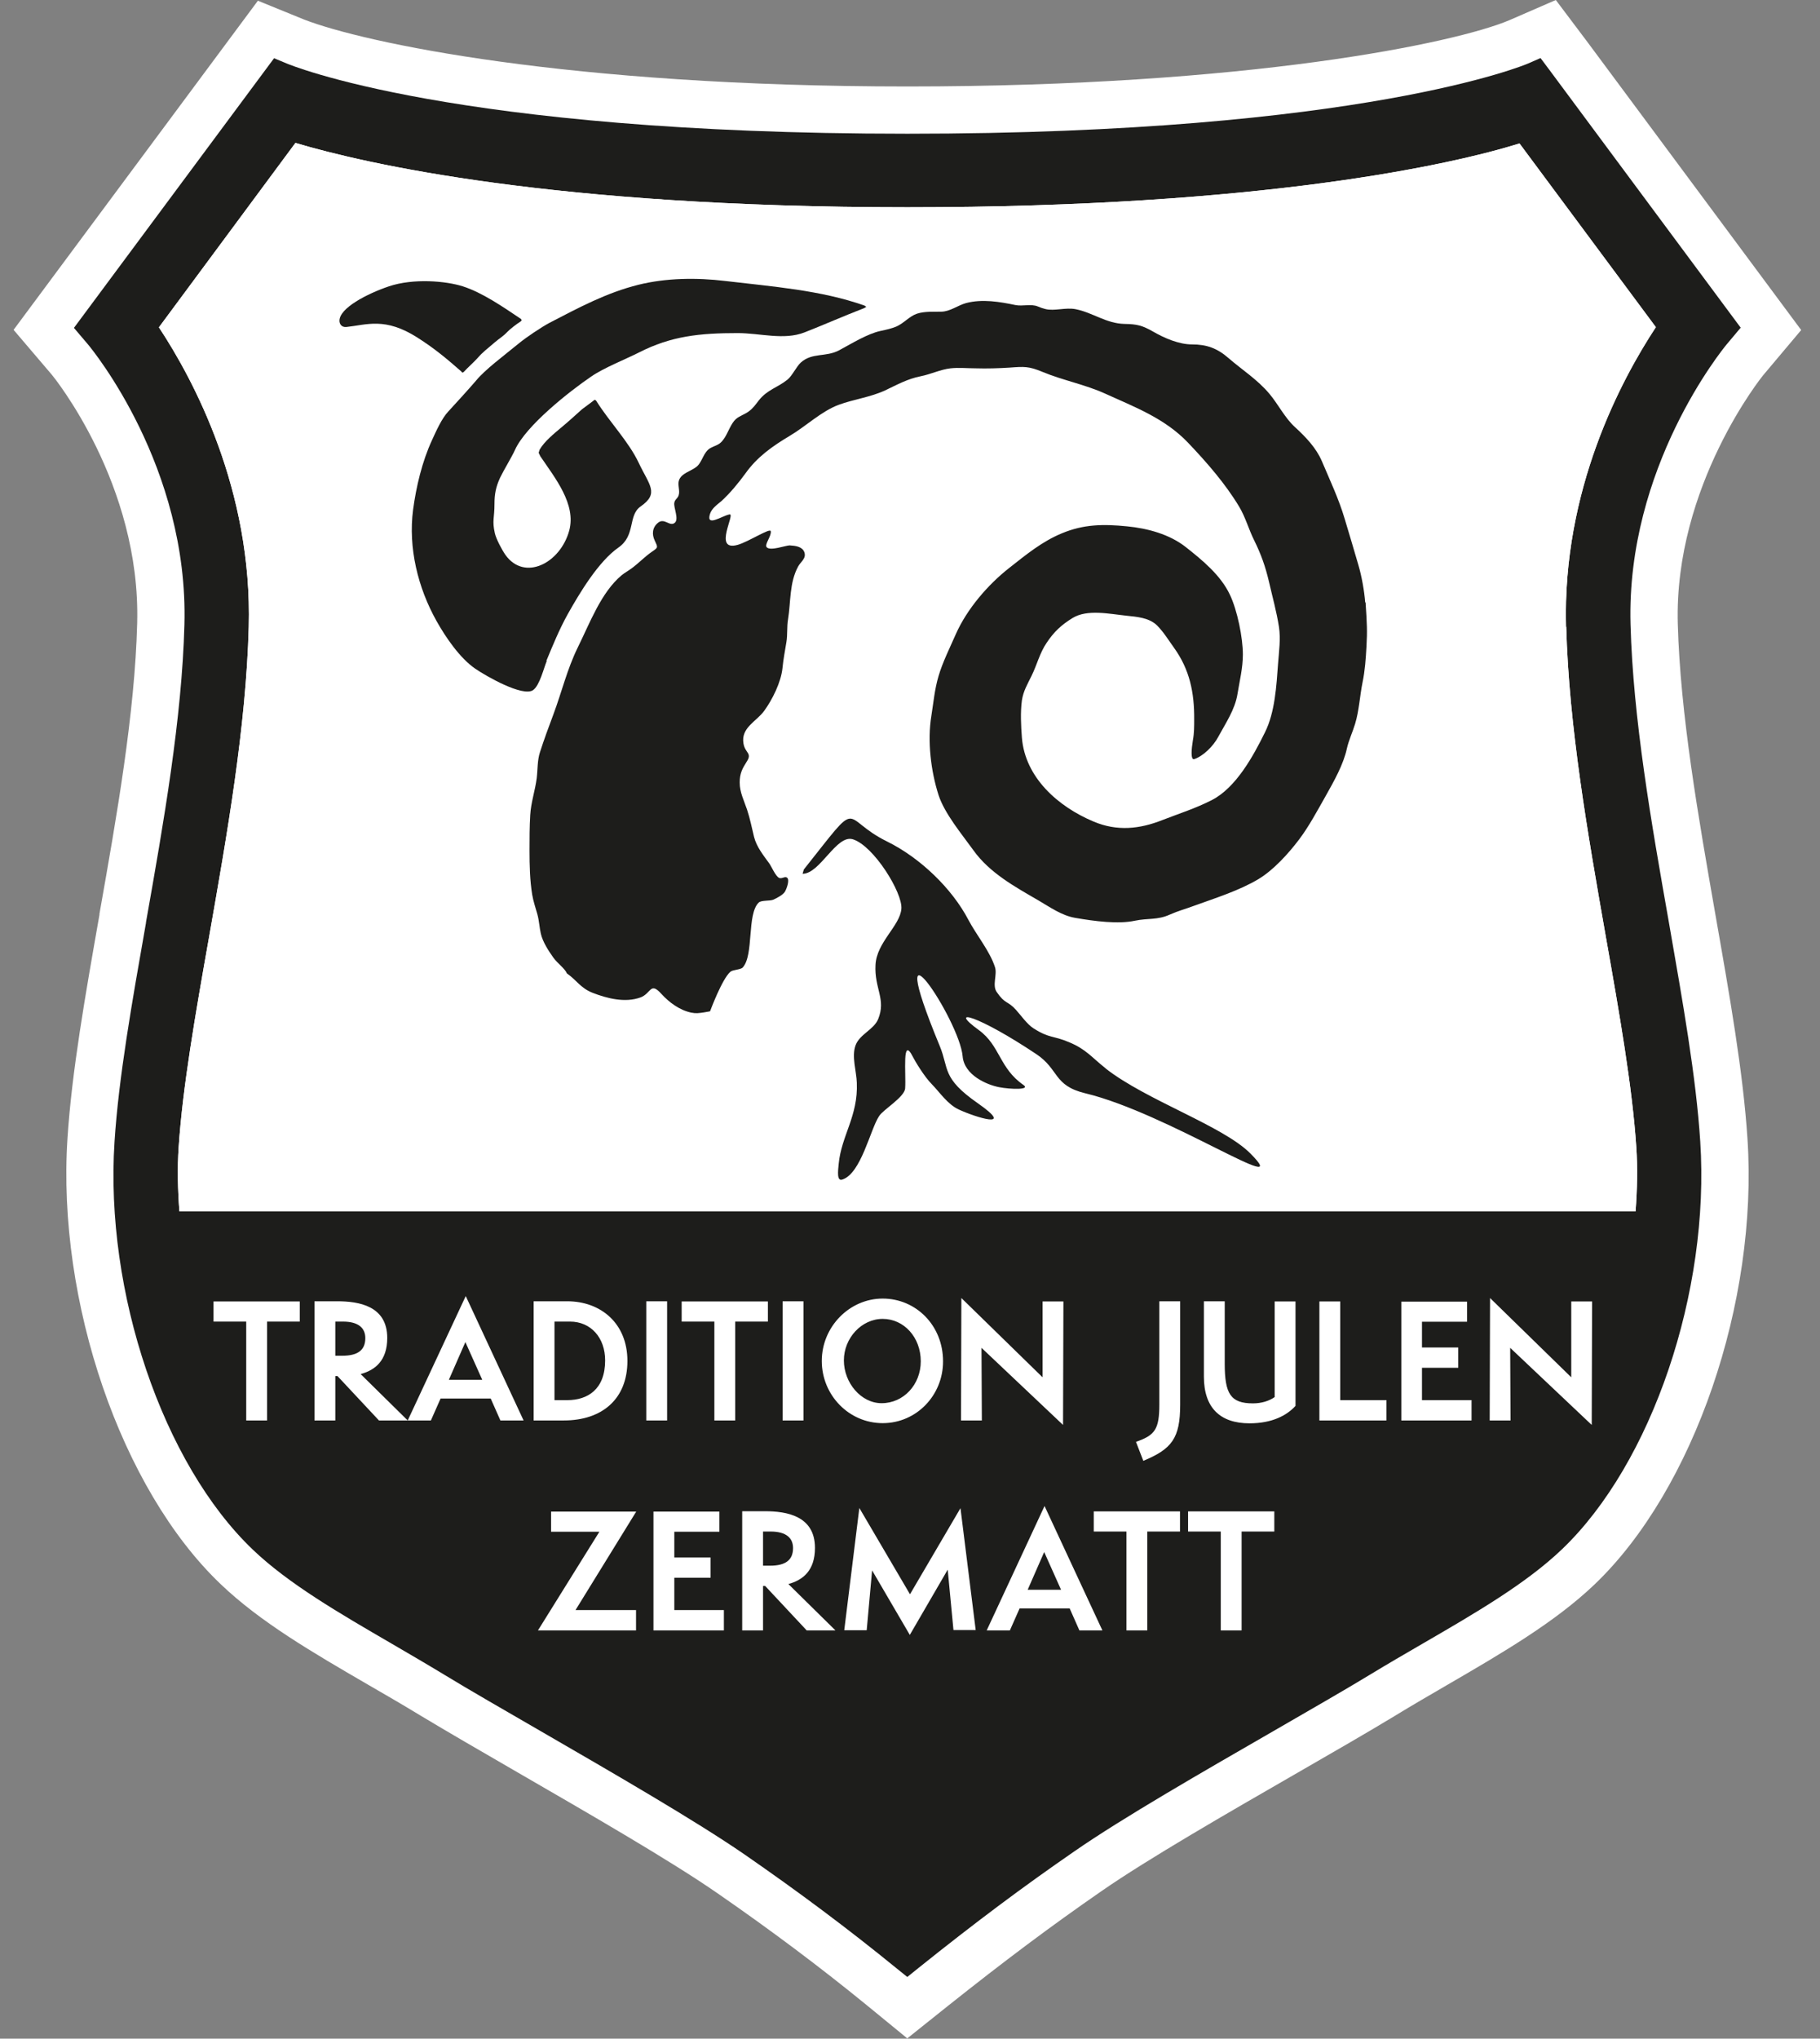
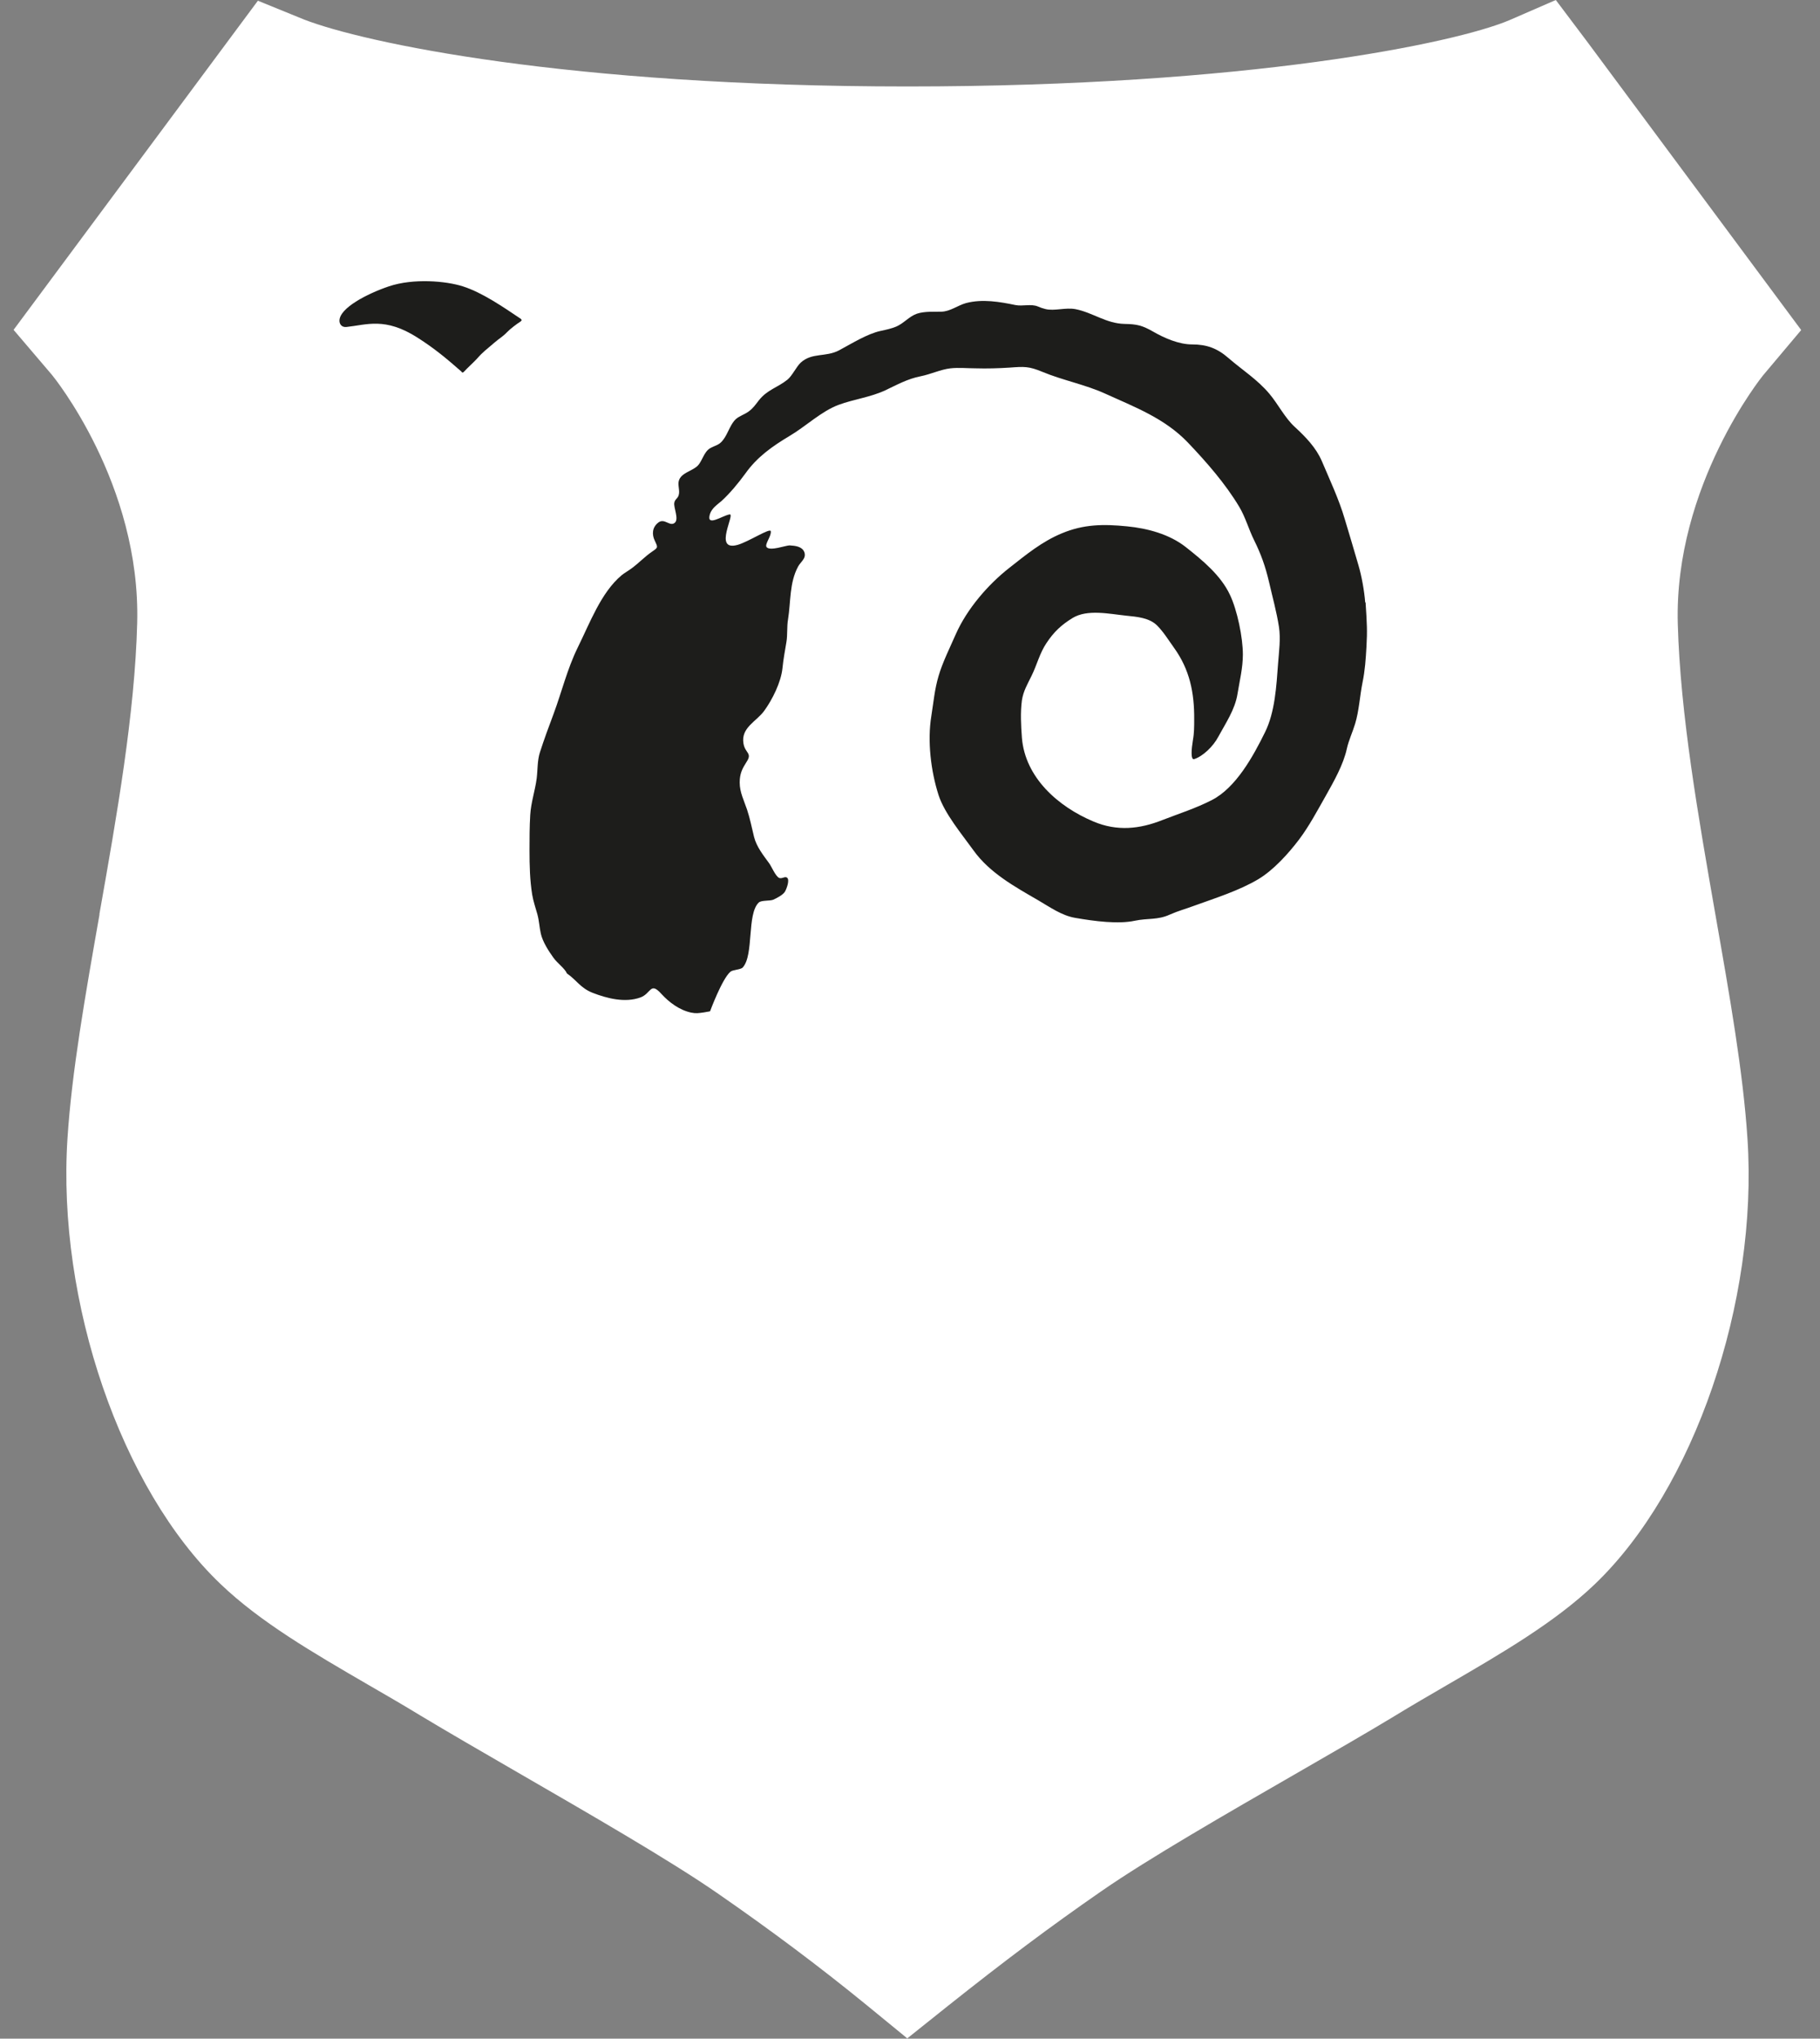
<svg xmlns="http://www.w3.org/2000/svg" width="134px" height="150px" viewBox="0 0 134 150" version="1.1">
  <rect x="0" y="0" width="134" height="150" fill="#808080" stroke="none" />
  <title>logos/tradition</title>
  <g id="logos/tradition" stroke="none" stroke-width="1" fill="none" fill-rule="evenodd">
    <g id="Tradition_Julen" transform="translate(1, 0)" fill-rule="nonzero">
      <path d="M65.775,149.96 L62.785,147.513 C59.347,144.709 55.762,142.025 51.821,139.3 C48.303,136.866 42.351,133.441 37.113,130.412 C34.415,128.851 31.875,127.383 29.944,126.219 C28.661,125.439 27.365,124.685 26.122,123.971 C22.022,121.59 18.147,119.341 15.224,116.537 C7.923,109.567 3.188,95.785 3.968,83.762 C4.285,78.855 5.277,73.248 6.322,67.309 L6.322,67.243 C7.605,59.995 8.928,52.495 9.1,45.856 C9.377,35.592 2.897,27.67 2.83,27.59 L0,24.27 L17.988,0.053 L21.4,1.442 C25.778,3.135 40.724,6.362 65.814,6.362 C90.905,6.362 106.115,3.174 110.109,1.495 L113.548,0 L115.889,3.108 L131.615,24.284 L128.798,27.63 C128.798,27.63 122.251,35.711 122.529,45.895 C122.714,52.562 124.037,60.074 125.306,67.335 C126.351,73.287 127.343,78.895 127.661,83.802 C128.454,95.812 123.719,109.594 116.405,116.577 C113.482,119.368 109.594,121.629 105.493,124.01 C104.25,124.738 102.954,125.478 101.684,126.259 C99.766,127.423 97.214,128.891 94.529,130.438 C89.384,133.401 83.538,136.76 80.086,139.154 C76.356,141.734 72.983,144.26 68.79,147.593 L65.775,150 L65.775,149.96 Z" id="Path" fill="#FFFFFF" />
-       <path d="M114.315,46.12 C114.514,53.487 115.902,61.357 117.238,68.962 C118.244,74.636 119.183,80.006 119.474,84.397 C119.579,85.945 119.54,87.532 119.421,89.132 L12.208,89.132 C12.089,87.532 12.049,85.945 12.155,84.397 C12.446,80.006 13.385,74.636 14.39,68.962 C15.726,61.357 17.115,53.501 17.313,46.133 C17.591,36.055 13.253,27.947 10.7,24.085 L20.752,10.515 C25.805,12.023 39.666,15.25 65.801,15.25 C91.936,15.25 105.917,12.102 110.876,10.555 L120.915,24.072 C118.363,27.947 114.024,36.042 114.302,46.133 M127.171,24.125 L113.098,5.172 L112.424,4.272 L111.485,4.682 C111.366,4.735 99.29,9.84 65.801,9.84 C32.312,9.84 20.236,4.722 20.104,4.669 L19.178,4.285 L4.444,24.125 L5.489,25.355 C5.793,25.725 12.896,34.349 12.578,45.962 C12.393,52.866 11.057,60.484 9.748,67.864 L9.748,67.904 C8.716,73.763 7.737,79.279 7.433,84.001 C6.706,95.071 10.991,107.702 17.617,114.024 C20.25,116.537 23.953,118.68 27.868,120.955 C29.138,121.696 30.434,122.45 31.743,123.243 C33.635,124.394 36.174,125.849 38.846,127.396 C44.15,130.465 50.154,133.93 53.792,136.43 C57.812,139.207 61.476,141.945 64.981,144.802 L65.801,145.463 L66.621,144.802 C70.867,141.403 74.306,138.837 78.102,136.218 C81.673,133.745 87.572,130.359 92.783,127.356 C95.455,125.809 97.981,124.367 99.872,123.217 C101.182,122.423 102.478,121.669 103.734,120.942 C107.662,118.667 111.366,116.511 113.998,113.998 C120.624,107.676 124.91,95.045 124.182,83.974 C123.878,79.252 122.899,73.737 121.881,67.904 C120.571,60.497 119.236,52.852 119.05,45.935 C118.733,34.389 125.822,25.712 126.126,25.342 L127.171,24.098 L127.171,24.125 Z" id="Shape" fill="#1D1D1B" />
-       <path d="M114.315,46.12 C114.514,53.487 115.902,61.357 117.238,68.962 C118.244,74.636 119.183,80.006 119.474,84.397 C119.579,85.945 119.54,87.532 119.421,89.132 L12.208,89.132 C12.089,87.532 12.049,85.945 12.155,84.397 C12.446,80.006 13.385,74.636 14.39,68.962 C15.726,61.357 17.115,53.501 17.313,46.133 C17.591,36.055 13.253,27.947 10.7,24.085 L20.752,10.515 C25.805,12.023 39.666,15.25 65.801,15.25 C91.936,15.25 105.917,12.102 110.876,10.555 L120.915,24.072 C118.363,27.947 114.024,36.042 114.302,46.12" id="Path" fill="#FFFFFF" />
      <path d="M32.987,27.379 L33.066,27.418 L33.145,27.365 C33.41,27.074 33.939,26.598 34.111,26.4 C34.6,25.844 34.799,25.738 35.42,25.196 C35.804,24.866 36.002,24.786 36.359,24.416 C36.531,24.231 37.021,23.847 37.338,23.649 L37.417,23.556 L37.351,23.464 C36.068,22.604 34.521,21.532 33.079,21.07 C31.836,20.673 29.442,20.461 27.63,21.07 C26.029,21.612 23.979,22.67 23.993,23.609 C23.993,23.821 24.138,24.098 24.508,24.059 C26.003,23.9 27.352,23.318 29.733,24.839 C31.003,25.646 31.902,26.4 33,27.365" id="Path" fill="#1D1D1B" />
-       <path d="M39.229,48.62 C39.705,47.469 40.182,46.305 40.79,45.208 C41.703,43.581 43.065,41.319 44.533,40.287 C45.829,39.388 45.208,37.933 46.173,37.259 C47.562,36.293 46.795,35.685 46.028,34.058 C45.287,32.484 43.845,31.016 42.893,29.482 L42.827,29.429 L42.761,29.429 C42.536,29.614 41.928,30.05 41.848,30.116 C41.041,30.831 41.147,30.764 40.314,31.465 C39.825,31.875 39.071,32.484 38.727,33.092 L38.661,33.317 L38.78,33.568 C39.864,35.169 41.438,37.1 40.909,39.044 C40.248,41.451 37.616,42.787 36.214,40.83 C35.962,40.473 35.526,39.653 35.433,39.229 C35.222,38.29 35.407,38.132 35.407,37.073 C35.407,36.346 35.513,35.817 35.817,35.156 C36.095,34.574 36.663,33.661 36.915,33.106 C37.708,31.333 40.909,28.807 42.523,27.709 C43.435,27.074 45.075,26.426 46.041,25.937 C48.422,24.72 50.525,24.508 53.315,24.508 C54.969,24.508 56.715,25.051 58.236,24.456 C59.717,23.874 61.092,23.265 62.627,22.67 L62.785,22.577 L62.653,22.485 C59.439,21.347 55.842,21.083 52.39,20.673 C50.3,20.421 48.051,20.448 46.014,20.951 C43.66,21.532 41.57,22.657 39.454,23.755 C38.859,24.072 37.735,24.826 37.206,25.262 C36.095,26.175 34.693,27.207 34.031,28.027 C33.688,28.437 32.365,29.892 32.008,30.275 C31.518,30.791 31.108,31.73 30.804,32.391 C30.077,33.965 29.64,35.817 29.415,37.497 C29.045,40.314 29.773,43.25 31.135,45.684 C31.809,46.887 32.854,48.422 33.992,49.202 C34.759,49.731 37.497,51.305 38.251,50.776 C38.74,50.432 39.044,49.123 39.256,48.633" id="Path" fill="#1D1D1B" />
      <path d="M99.515,44.335 C99.449,43.462 99.251,42.377 99.012,41.57 C98.682,40.433 98.338,39.282 98.007,38.184 C97.584,36.743 96.909,35.314 96.327,33.939 C95.904,32.947 95.124,32.14 94.33,31.413 C93.603,30.751 93.1,29.733 92.465,28.979 C91.592,27.934 90.442,27.207 89.45,26.347 C88.617,25.619 87.836,25.342 86.765,25.342 C85.799,25.342 84.728,24.879 83.881,24.389 C83.114,23.953 82.718,23.847 81.805,23.834 C80.443,23.807 79.464,23.001 78.194,22.749 C77.453,22.604 76.62,22.908 75.959,22.736 C75.708,22.67 75.641,22.644 75.417,22.551 C74.914,22.339 74.306,22.551 73.763,22.445 C72.613,22.207 71.33,21.982 70.126,22.3 C69.504,22.472 68.962,22.921 68.301,22.934 C67.745,22.948 67.084,22.895 66.515,23.08 C65.933,23.278 65.563,23.781 64.981,24.032 C64.624,24.178 64.267,24.257 63.83,24.35 C62.852,24.561 61.714,25.276 60.775,25.778 C59.796,26.294 58.791,25.924 57.958,26.678 C57.64,26.969 57.323,27.656 56.979,27.934 C56.238,28.529 55.498,28.661 54.863,29.468 C54.625,29.773 54.453,30.037 54.122,30.275 C53.818,30.5 53.434,30.606 53.17,30.844 C52.826,31.161 52.614,31.796 52.363,32.193 C52.006,32.748 51.834,32.696 51.318,32.96 C50.776,33.251 50.71,34.031 50.26,34.362 C49.85,34.679 49.162,34.825 48.99,35.341 C48.871,35.671 49.083,36.108 48.964,36.452 C48.885,36.69 48.686,36.743 48.647,36.994 C48.58,37.338 49.004,38.184 48.686,38.462 C48.316,38.78 47.932,38.092 47.469,38.449 C47.006,38.806 46.993,39.335 47.205,39.772 C47.443,40.287 47.469,40.274 47.006,40.592 C46.464,40.962 46.041,41.425 45.499,41.822 C45.327,41.954 44.943,42.179 44.771,42.324 C43.25,43.594 42.43,45.843 41.531,47.655 C40.75,49.255 40.367,50.895 39.745,52.562 C39.401,53.474 39.057,54.413 38.753,55.352 C38.555,55.974 38.594,56.622 38.515,57.27 C38.396,58.183 38.092,59.042 38.039,59.968 C37.986,60.841 37.986,61.714 37.986,62.6 C37.986,63.672 38.013,64.783 38.184,65.828 C38.264,66.317 38.436,66.806 38.568,67.282 C38.7,67.772 38.714,68.235 38.819,68.698 C38.965,69.319 39.388,69.967 39.758,70.483 C40.023,70.854 40.605,71.277 40.737,71.621 C41.465,72.123 41.729,72.692 42.629,73.049 C43.687,73.459 45.009,73.803 46.147,73.393 C46.954,73.102 46.861,72.203 47.694,73.128 C48.25,73.737 49.017,74.319 49.877,74.504 C50.26,74.583 50.432,74.544 50.829,74.491 C51.001,74.464 51.146,74.438 51.279,74.411 C51.279,74.411 52.151,72.044 52.773,71.502 C52.958,71.343 53.527,71.356 53.686,71.184 C54.519,70.272 53.977,67.256 54.863,66.409 C55.061,66.224 55.683,66.304 55.934,66.198 C56.172,66.092 56.662,65.841 56.794,65.603 C56.926,65.378 57.164,64.717 56.939,64.571 C56.781,64.465 56.569,64.677 56.371,64.597 C56.093,64.478 55.802,63.738 55.617,63.5 C55.194,62.918 54.704,62.309 54.519,61.582 C54.36,60.947 54.228,60.246 54.003,59.571 C53.778,58.897 53.461,58.302 53.461,57.574 C53.461,56.913 53.659,56.543 53.963,56.066 C54.413,55.392 53.858,55.432 53.739,54.704 C53.54,53.54 54.691,53.091 55.26,52.31 C55.868,51.477 56.503,50.194 56.609,49.176 C56.675,48.501 56.794,47.893 56.9,47.245 C56.992,46.715 56.926,46.107 57.019,45.578 C57.23,44.282 57.111,42.893 57.759,41.689 C57.958,41.319 58.381,41.094 58.222,40.631 C58.064,40.208 57.561,40.155 57.138,40.129 C56.847,40.129 55.709,40.565 55.445,40.261 C55.273,40.049 55.815,39.441 55.749,39.084 C55.709,38.819 54.109,39.864 53.315,40.089 C51.437,40.618 53.223,37.682 52.694,37.854 C52.151,37.96 50.988,38.793 51.265,37.841 C51.398,37.391 51.834,37.113 52.125,36.862 C52.747,36.293 53.368,35.539 53.871,34.851 C54.744,33.621 55.855,32.841 57.138,32.074 C58.328,31.373 59.466,30.262 60.749,29.786 C61.86,29.376 63.076,29.23 64.161,28.728 C65.06,28.304 65.801,27.881 66.793,27.683 C67.534,27.537 68.261,27.18 68.989,27.101 C69.584,27.035 70.232,27.101 70.827,27.101 C71.674,27.127 72.494,27.101 73.34,27.048 C74.398,26.969 74.742,26.942 75.761,27.365 C77.255,27.987 78.895,28.291 80.377,28.966 C82.559,29.958 84.754,30.778 86.461,32.563 C87.836,34.005 89.212,35.579 90.23,37.272 C90.706,38.065 90.931,38.938 91.341,39.758 C91.844,40.777 92.161,41.663 92.426,42.787 C92.677,43.885 92.994,45.022 93.166,46.133 C93.299,47.006 93.166,47.946 93.1,48.818 C92.981,50.445 92.875,52.403 92.135,53.884 C91.275,55.63 90.005,57.958 88.22,58.87 C87.029,59.479 85.813,59.862 84.582,60.339 C82.916,61 81.249,61.185 79.504,60.444 C76.924,59.36 74.478,57.23 74.239,54.281 C74.173,53.395 74.12,52.416 74.239,51.53 C74.345,50.842 74.65,50.339 74.954,49.718 C75.35,48.911 75.549,48.051 76.051,47.311 C76.594,46.491 77.149,45.975 77.969,45.472 C79.054,44.811 80.654,45.168 81.911,45.3 C82.691,45.38 83.617,45.446 84.199,46.028 C84.662,46.491 85.072,47.152 85.442,47.668 C86.593,49.268 86.937,50.961 86.924,52.919 C86.924,53.434 86.924,53.95 86.831,54.453 C86.725,55.088 86.646,55.934 86.924,55.855 C87.572,55.643 88.326,54.916 88.696,54.215 C89.225,53.236 89.926,52.218 90.111,51.067 C90.27,50.088 90.508,49.149 90.508,48.157 C90.508,46.914 90.098,44.903 89.556,43.766 C88.881,42.324 87.519,41.213 86.315,40.261 C85.112,39.309 83.485,38.872 81.977,38.727 C80.244,38.555 78.789,38.568 77.176,39.243 C75.708,39.851 74.544,40.817 73.314,41.782 C71.74,43.012 70.192,44.811 69.372,46.663 C68.962,47.602 68.393,48.739 68.102,49.744 C67.811,50.723 67.732,51.675 67.573,52.667 C67.269,54.519 67.534,56.728 68.102,58.5 C68.552,59.876 69.822,61.383 70.668,62.561 C71.859,64.227 73.724,65.246 75.456,66.251 C76.316,66.753 77.163,67.362 78.154,67.534 C79.596,67.785 81.342,68.01 82.559,67.745 C83.511,67.547 84.225,67.706 85.125,67.296 C85.786,67.005 86.275,66.886 86.95,66.634 C88.524,66.066 90.243,65.523 91.645,64.69 C92.77,64.016 93.867,62.799 94.648,61.767 C95.388,60.788 96.01,59.611 96.605,58.566 C97.2,57.508 97.915,56.252 98.166,55.075 C98.298,54.479 98.602,53.831 98.774,53.249 C99.065,52.297 99.118,51.199 99.317,50.22 C99.502,49.321 99.555,48.501 99.608,47.575 C99.674,46.424 99.647,45.909 99.541,44.308" id="Path" fill="#1D1D1B" />
-       <path d="M80.416,78.617 C79.371,77.797 78.988,77.215 77.718,76.686 C76.501,76.171 76.29,76.422 75.099,75.668 C74.636,75.377 74.16,74.702 73.816,74.319 C73.181,73.605 73.023,73.922 72.388,72.996 C72.031,72.494 72.441,71.713 72.256,71.158 C71.885,69.994 70.893,68.803 70.298,67.679 C69.094,65.378 66.753,63.116 64.306,61.913 C60.775,60.18 62.547,58.487 58.183,63.976 L58.09,64.293 C59.386,64.293 60.577,61.383 61.793,61.754 C63.328,62.23 65.47,65.695 65.365,66.872 C65.259,68.129 63.539,69.333 63.46,70.999 C63.367,72.732 64.254,73.512 63.658,74.98 C63.341,75.761 62.296,76.091 61.992,76.911 C61.688,77.731 62.058,78.829 62.084,79.662 C62.19,82.122 60.947,83.551 60.749,85.641 C60.696,86.183 60.603,86.924 61.013,86.791 C62.402,86.355 63.076,83.088 63.725,82.122 C64.016,81.646 65.589,80.734 65.642,80.086 C65.722,79.014 65.391,76.118 66.224,77.784 C66.357,78.049 67.044,79.213 67.613,79.781 C68.195,80.377 68.764,81.249 69.584,81.633 C70.774,82.189 73.843,83.167 70.986,81.17 C68.327,79.318 68.883,78.644 68.195,76.977 C63.738,66.198 69.65,75.046 69.875,77.718 C69.994,79.12 71.674,79.821 72.56,79.993 C73.393,80.152 74.888,80.205 74.359,79.834 C72.573,78.604 72.639,76.938 71.078,75.8 C68.698,74.068 71.039,74.716 75.298,77.559 C76.991,78.684 76.541,79.874 78.908,80.443 C84.966,81.898 94.436,88.259 91.063,84.873 C89.04,82.837 83.419,80.972 80.403,78.617" id="Path" fill="#1D1D1B" />
-       <path d="M90.415,119.963 L90.415,112.688 L92.823,112.688 L92.823,111.207 L86.474,111.207 L86.474,112.688 L88.881,112.688 L88.881,119.963 L90.415,119.963 L90.415,119.963 Z M83.471,119.963 L83.471,112.688 L85.879,112.688 L85.879,111.207 L79.53,111.207 L79.53,112.688 L81.937,112.688 L81.937,119.963 L83.471,119.963 L83.471,119.963 Z M77.123,116.974 L74.663,116.974 L75.88,114.196 L77.123,116.974 Z M80.165,119.963 L75.906,110.81 L71.647,119.963 L73.353,119.963 L74.068,118.349 L77.758,118.349 L78.472,119.963 L80.178,119.963 L80.165,119.963 Z M70.84,119.963 L69.716,110.969 L65.999,117.304 L62.27,110.956 L61.159,119.95 L62.812,119.95 L63.209,115.545 L65.986,120.294 L68.777,115.492 L69.2,119.937 L70.84,119.937 L70.84,119.963 Z M55.18,115.201 L55.18,112.688 L55.736,112.688 C56.9,112.688 57.389,113.178 57.389,113.905 C57.389,114.778 56.847,115.201 55.696,115.201 L55.18,115.201 Z M60.511,119.963 L57.045,116.551 C58.117,116.26 59.003,115.559 59.003,113.892 C59.003,111.525 56.9,111.194 55.326,111.194 L53.646,111.194 L53.646,119.963 L55.18,119.963 L55.18,116.696 L55.339,116.696 L58.394,119.963 L60.511,119.963 L60.511,119.963 Z M52.297,119.963 L52.297,118.468 L48.647,118.468 L48.647,116.088 L51.318,116.088 L51.318,114.593 L48.647,114.593 L48.647,112.702 L51.966,112.702 L51.966,111.22 L47.112,111.22 L47.112,119.963 L52.297,119.963 Z M45.829,119.963 L45.829,118.468 L41.372,118.468 L45.843,111.22 L39.573,111.22 L39.573,112.702 L43.131,112.702 L38.608,119.963 L45.829,119.963 L45.829,119.963 Z" id="Shape" fill="#FFFFFF" />
      <path d="M116.193,104.845 L116.22,95.759 L114.686,95.759 L114.686,101.34 L108.707,95.507 L108.681,104.515 L110.215,104.515 L110.189,99.171 L116.193,104.845 L116.193,104.845 Z M107.345,104.515 L107.345,103.02 L103.695,103.02 L103.695,100.639 L106.366,100.639 L106.366,99.145 L103.695,99.145 L103.695,97.253 L107.014,97.253 L107.014,95.772 L102.174,95.772 L102.174,104.515 L107.358,104.515 L107.345,104.515 Z M101.076,104.515 L101.076,103.02 L97.677,103.02 L97.677,95.759 L96.142,95.759 L96.142,104.515 L101.076,104.515 L101.076,104.515 Z M92.849,102.795 C92.452,103.073 91.897,103.258 91.249,103.258 C89.595,103.258 89.172,102.544 89.172,100.335 L89.172,95.746 L87.638,95.746 L87.638,101.287 C87.638,103.589 88.841,104.726 90.997,104.726 C92.664,104.726 93.748,104.144 94.383,103.443 L94.383,95.759 L92.849,95.759 L92.849,102.795 L92.849,102.795 Z M83.167,107.491 C85.27,106.618 85.892,105.837 85.892,103.351 L85.892,95.746 L84.358,95.746 L84.358,103.311 C84.358,105.176 84.04,105.599 82.638,106.089 L83.18,107.491 L83.167,107.491 Z M77.268,104.845 L77.295,95.759 L75.761,95.759 L75.761,101.34 L69.782,95.507 L69.756,104.515 L71.29,104.515 L71.264,99.171 L77.268,104.845 Z M66.793,100.163 C66.793,101.883 65.523,103.245 63.91,103.245 C62.389,103.245 61.132,101.737 61.132,100.097 C61.132,98.457 62.428,97.042 63.989,97.042 C65.55,97.042 66.793,98.391 66.793,100.163 M68.433,100.163 C68.433,97.518 66.436,95.547 63.989,95.547 C61.542,95.547 59.505,97.624 59.505,100.137 C59.505,102.65 61.503,104.713 63.989,104.713 C66.476,104.713 68.433,102.663 68.433,100.176 M58.156,95.746 L56.622,95.746 L56.622,104.515 L58.156,104.515 L58.156,95.746 Z M53.13,104.515 L53.13,97.24 L55.537,97.24 L55.537,95.759 L49.189,95.759 L49.189,97.24 L51.596,97.24 L51.596,104.515 L53.13,104.515 Z M48.117,95.746 L46.583,95.746 L46.583,104.515 L48.117,104.515 L48.117,95.746 Z M39.825,103.02 L39.825,97.24 L40.962,97.24 C42.509,97.24 43.554,98.43 43.554,100.097 C43.554,102.226 42.271,103.02 40.764,103.02 L39.811,103.02 L39.825,103.02 Z M40.512,104.515 C43.343,104.515 45.194,102.927 45.194,100.137 C45.194,97.346 43.21,95.746 40.764,95.746 L38.29,95.746 L38.29,104.515 L40.512,104.515 L40.512,104.515 Z M34.508,101.525 L32.047,101.525 L33.264,98.748 L34.508,101.525 L34.508,101.525 Z M37.55,104.515 L33.291,95.362 L29.019,104.515 L30.725,104.515 L31.439,102.901 L35.129,102.901 L35.843,104.515 L37.55,104.515 L37.55,104.515 Z M23.688,99.753 L23.688,97.24 L24.244,97.24 C25.408,97.24 25.897,97.729 25.897,98.457 C25.897,99.33 25.355,99.753 24.204,99.753 L23.688,99.753 Z M29.019,104.515 L25.553,101.102 C26.625,100.811 27.511,100.11 27.511,98.444 C27.511,96.076 25.408,95.746 23.834,95.746 L22.154,95.746 L22.154,104.515 L23.688,104.515 L23.688,101.248 L23.847,101.248 L26.902,104.515 L29.019,104.515 L29.019,104.515 Z M18.662,104.515 L18.662,97.24 L21.07,97.24 L21.07,95.759 L14.721,95.759 L14.721,97.24 L17.128,97.24 L17.128,104.515 L18.662,104.515 L18.662,104.515 Z" id="Shape" fill="#FFFFFF" />
    </g>
  </g>
</svg>